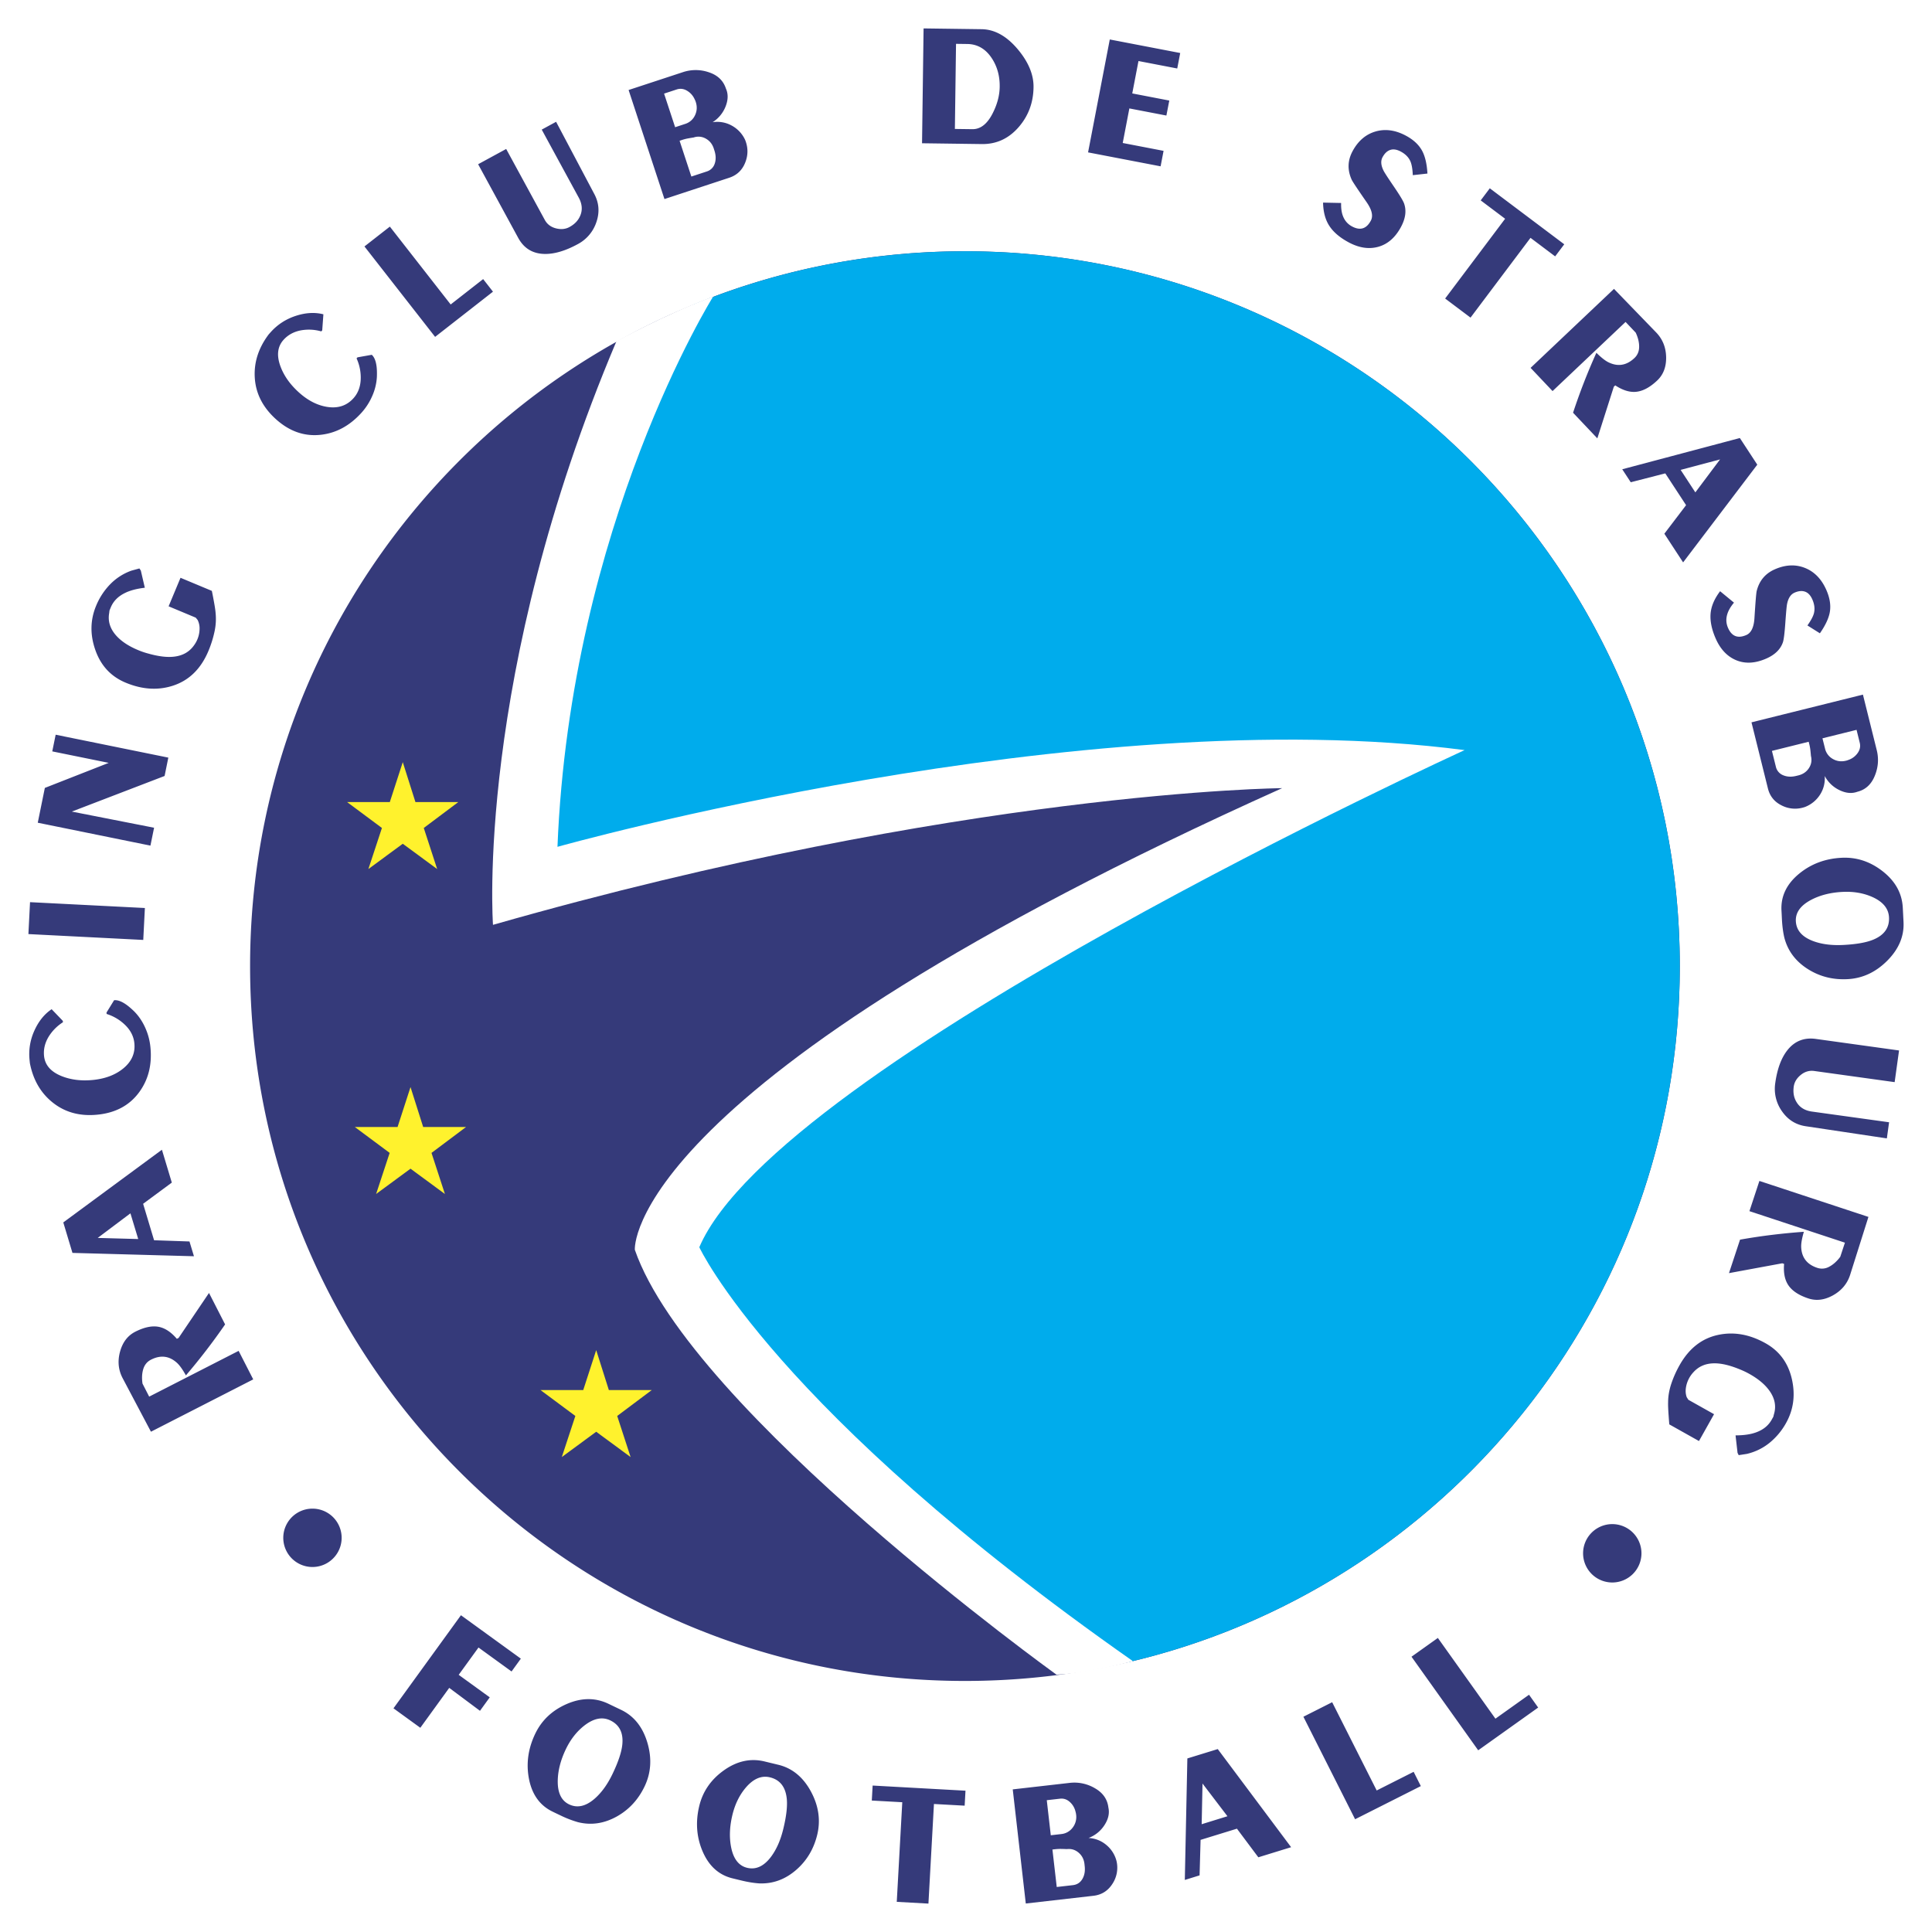
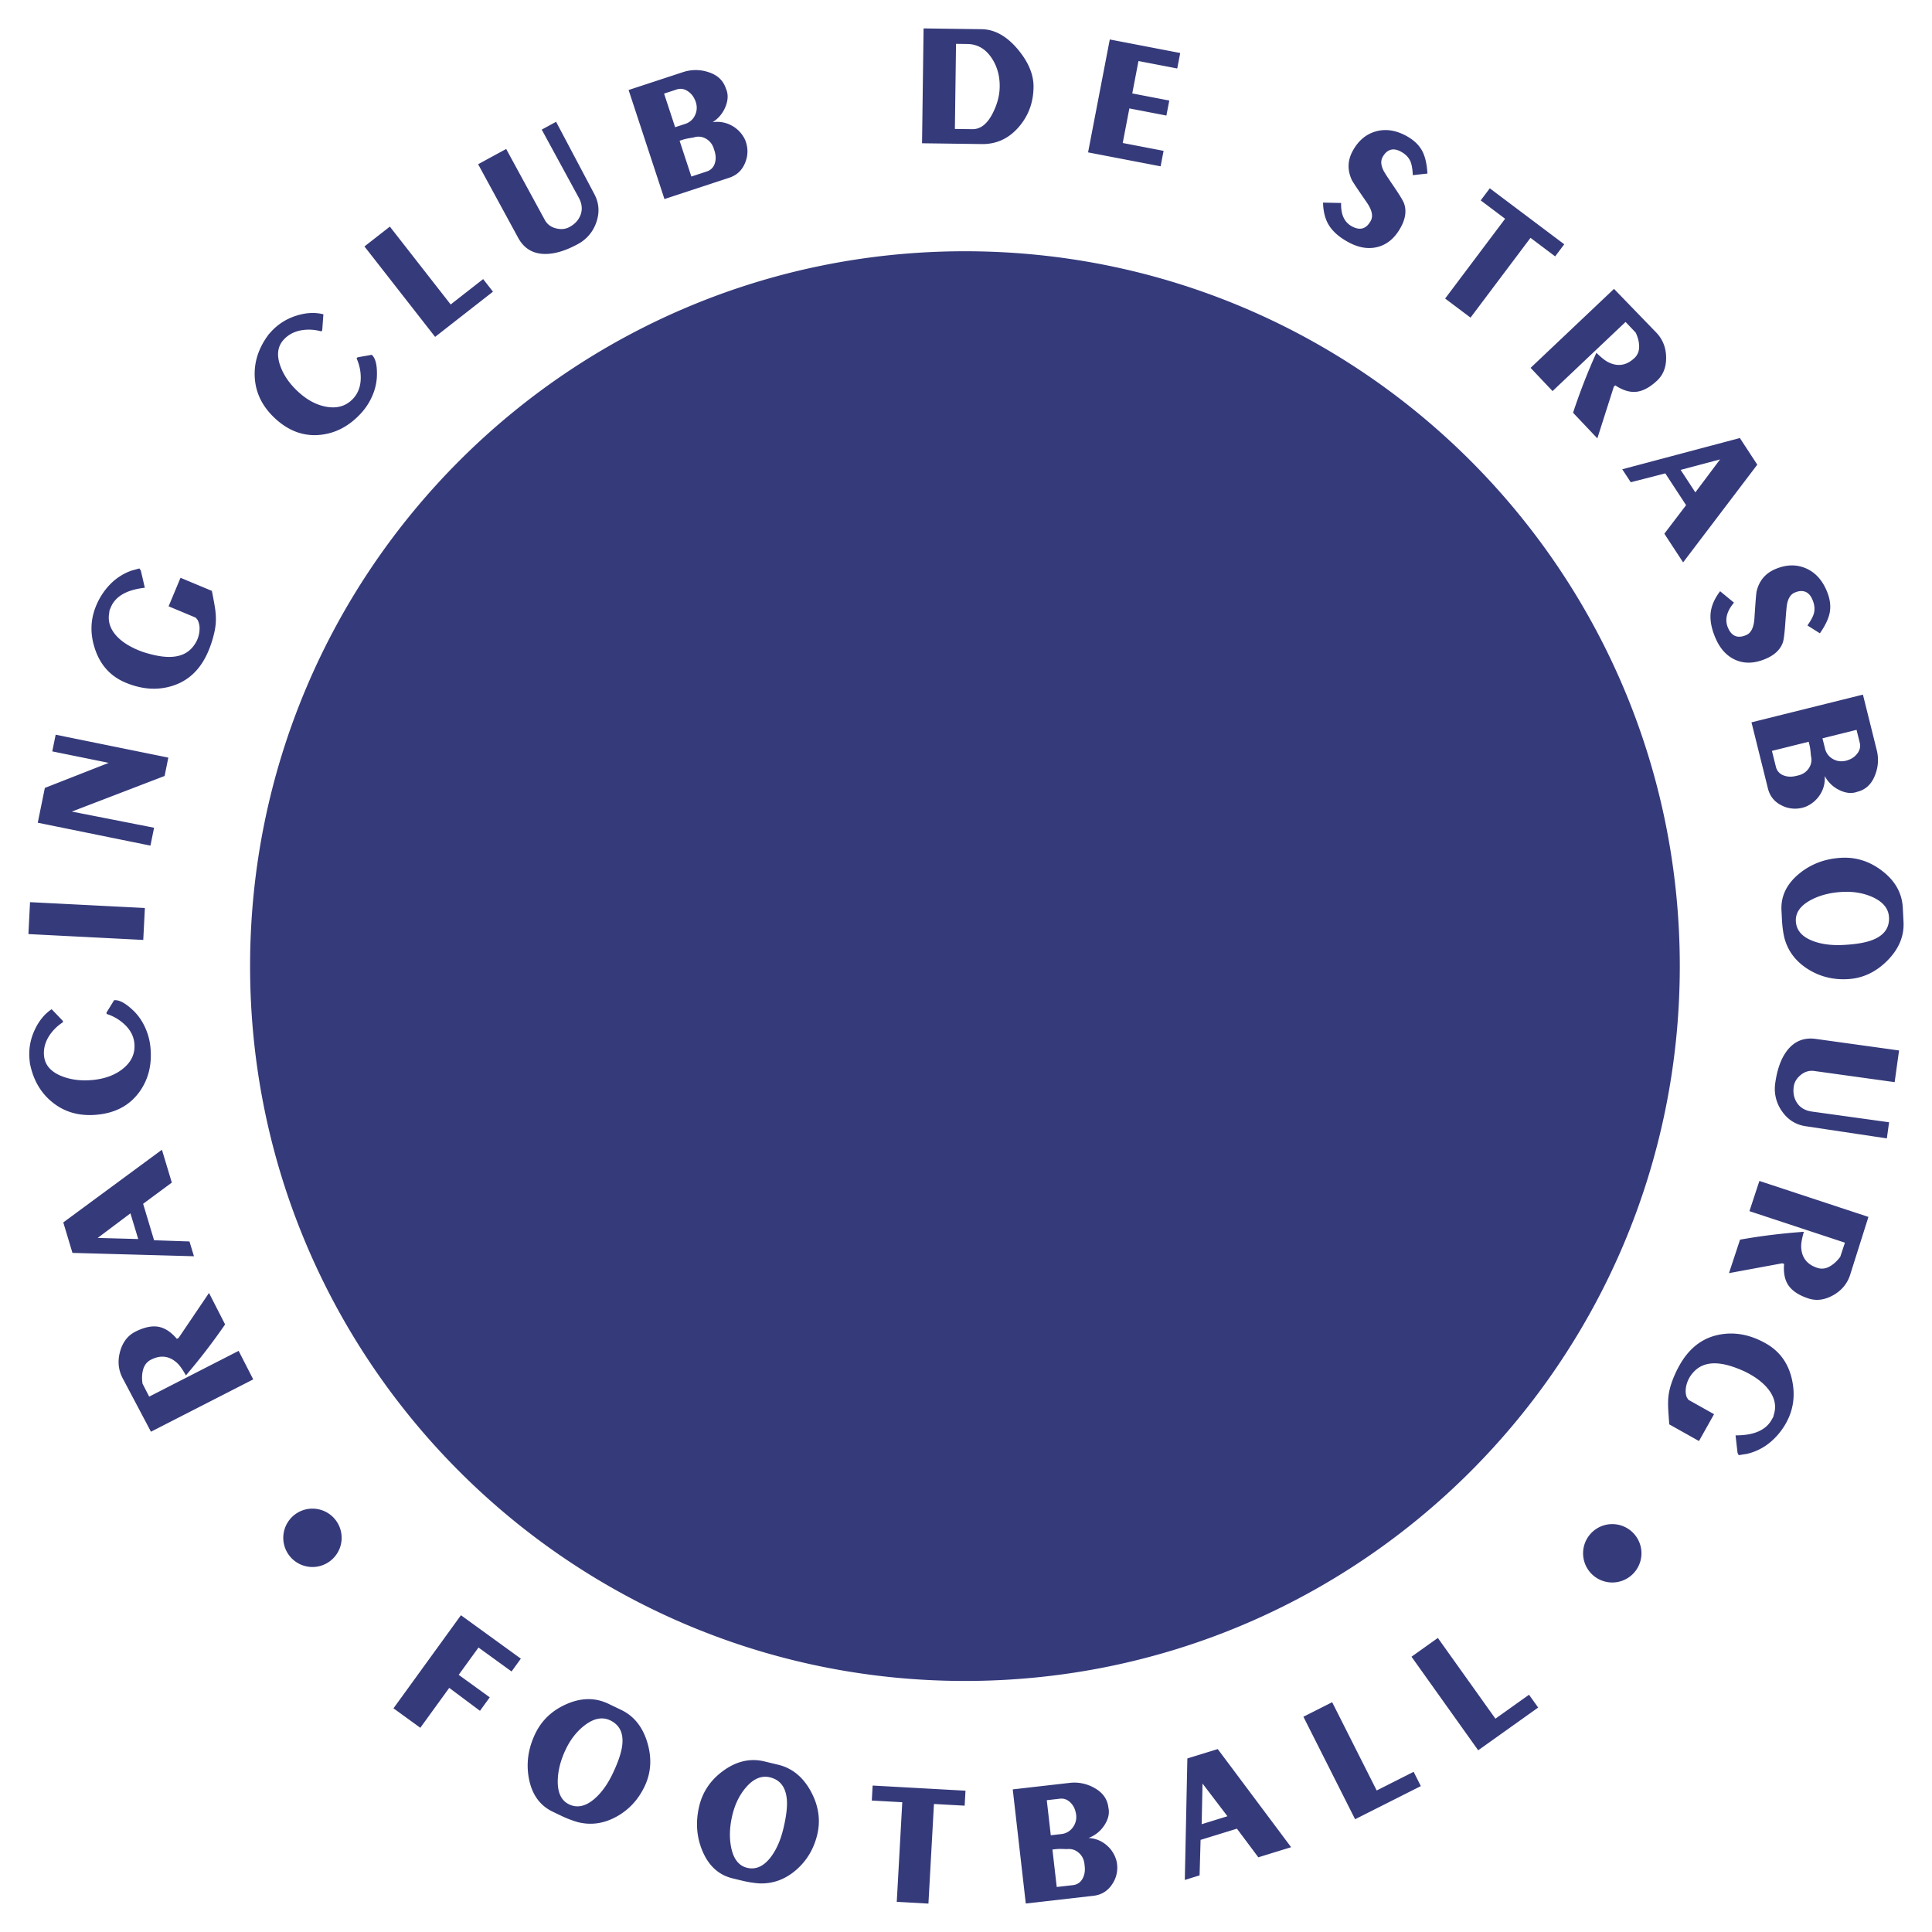
<svg xmlns="http://www.w3.org/2000/svg" width="2500" height="2500" viewBox="0 0 192.756 192.756">
  <g fill-rule="evenodd" clip-rule="evenodd">
    <path fill="#fff" d="M0 0h192.756v192.756H0V0z" />
    <path d="M96.272 167.709c39.388 0 71.321-31.932 71.321-71.32 0-39.389-31.934-71.321-71.321-71.321-39.389 0-71.321 31.932-71.321 71.321.001 39.388 31.933 71.32 71.321 71.32zM20.853 128.998l1.606 3.139a62.093 62.093 0 0 1-3.91 5.086c-.321-.576-.608-.982-.863-1.223-.779-.725-1.655-.838-2.628-.34-.376.193-.63.502-.763.928-.131.426-.157.91-.077 1.455l.666 1.299 8.925-4.566 1.456 2.846-10.204 5.221-2.841-5.373c-.418-.818-.498-1.693-.24-2.625.259-.934.762-1.59 1.507-1.973.956-.488 1.786-.643 2.488-.461.582.152 1.138.539 1.669 1.164l.174-.088 3.035-4.489zM13.79 123.619l-4.042-.111 3.265-2.453.777 2.564zm-7.476-1.658l.915 3.041 12.122.334-.447-1.475-3.532-.121-1.093-3.637 2.863-2.115-.987-3.279-9.841 7.252zM11.383 99.793c.316-.033.683.088 1.101.363.254.164.551.41.893.74.449.451.814.986 1.098 1.607s.459 1.266.528 1.932c.181 1.732-.178 3.225-1.076 4.477-.959 1.342-2.35 2.107-4.174 2.295-1.753.184-3.248-.217-4.484-1.199-1.159-.92-1.909-2.172-2.251-3.758a1.896 1.896 0 0 1-.045-.26l-.023-.229a5.627 5.627 0 0 1 .475-2.924c.422-.941.997-1.658 1.727-2.148l1.114 1.16.015.141a4.5 4.5 0 0 0-1.429 1.443c-.373.619-.525 1.262-.456 1.93.094.9.676 1.568 1.747 2 .936.375 1.992.502 3.17.381 1.201-.127 2.188-.5 2.96-1.125.859-.693 1.237-1.543 1.131-2.549-.067-.654-.358-1.242-.874-1.762a4.616 4.616 0 0 0-1.891-1.145l-.014-.139.758-1.231zM14.455 90.592l-.162 3.185-11.459-.584.163-3.184 11.458.583zM16.794 75.587l-.372 1.832-9.256 3.553 8.207 1.611-.364 1.785-11.241-2.285.706-3.472 6.373-2.5-5.632-1.145.339-1.664 11.24 2.285zM21.137 58.952c.071.349.124.619.158.812.124.65.195 1.107.213 1.369a5.894 5.894 0 0 1-.105 1.877 10.852 10.852 0 0 1-.6 1.918c-.757 1.812-1.951 2.976-3.583 3.493-1.487.475-3.05.37-4.691-.315-1.455-.607-2.458-1.683-3.006-3.225-.549-1.542-.526-3.024.068-4.446a6.74 6.74 0 0 1 1.405-2.146 5.563 5.563 0 0 1 2.112-1.355l.801-.22.142.213.398 1.712c-.83.097-1.504.278-2.021.543-.661.333-1.118.801-1.37 1.405l-.135.324a5.569 5.569 0 0 1-.029.253c-.144.803.082 1.543.676 2.222.51.581 1.241 1.07 2.195 1.468a7.29 7.29 0 0 0 1.02.349c1.036.294 1.904.397 2.603.309.845-.102 1.495-.469 1.951-1.103a2.833 2.833 0 0 0 .571-1.621 1.87 1.87 0 0 0-.193-.935l-.19-.231-2.705-1.13 1.188-2.846 3.127 1.306zM37.092 35.398c.234.213.39.568.464 1.063.048.298.063.684.045 1.159a5.441 5.441 0 0 1-.463 1.889 6.142 6.142 0 0 1-1.084 1.683c-1.169 1.289-2.519 2.018-4.048 2.187-1.638.182-3.135-.341-4.492-1.571-1.304-1.182-2.002-2.561-2.095-4.136-.088-1.476.344-2.87 1.294-4.181.047-.069.102-.138.165-.208l.153-.17c.68-.75 1.509-1.283 2.488-1.602s1.894-.37 2.746-.153l-.117 1.601-.095.104a4.475 4.475 0 0 0-2.025-.104c-.708.134-1.286.447-1.735.942-.605.669-.712 1.545-.319 2.629.345.945.955 1.814 1.832 2.608.894.81 1.83 1.294 2.808 1.454 1.087.178 1.969-.105 2.646-.853.44-.486.682-1.093.725-1.821a4.597 4.597 0 0 0-.41-2.163l.094-.104 1.423-.253zM49.184 29.1l-5.773 4.51-7.049-9.022 2.534-1.979 6.068 7.768 3.24-2.532.98 1.255zM55.482 12.152l3.796 7.175c.487.896.563 1.835.229 2.817a3.855 3.855 0 0 1-1.865 2.215c-1.228.668-2.329.994-3.301.977-1.188-.02-2.069-.555-2.64-1.604l-3.998-7.346 2.798-1.523 3.852 7.076c.234.431.604.711 1.108.842.504.13.957.087 1.357-.131.524-.285.883-.667 1.077-1.145.237-.567.185-1.164-.155-1.789l-3.692-6.784 1.434-.78zM69.415 10.168c.153.467.127.913-.076 1.337a1.603 1.603 0 0 1-.985.86l-.996.327-1.103-3.352 1.261-.415c.376-.123.744-.066 1.105.173.312.205.546.486.7.842.03.052.061.128.094.228zm3.563 2.347a2.986 2.986 0 0 0-1.882-.321 3.277 3.277 0 0 0 1.302-1.586c.256-.659.264-1.252.024-1.778-.26-.792-.828-1.332-1.701-1.619a4.03 4.03 0 0 0-2.583-.013L62.716 8.98l3.577 10.88 6.456-2.124c.76-.25 1.29-.747 1.591-1.491.281-.688.308-1.38.079-2.074a1.96 1.96 0 0 0-.117-.296 3.097 3.097 0 0 0-1.324-1.36zm-1.703 2.496c.156.479.168.915.034 1.31a1.198 1.198 0 0 1-.801.79l-1.531.503-1.174-3.57.269-.089c.189-.062.383-.111.582-.147.198-.036.38-.065.545-.09a1.471 1.471 0 0 1 1.215.109c.385.212.65.541.797.984.013.045.035.111.064.2zM99.035 11.313c-.541 1.062-1.217 1.587-2.025 1.575l-1.741-.023.114-8.491 1.125.015c.996.014 1.8.471 2.41 1.371.562.831.838 1.797.822 2.901-.011.87-.246 1.753-.705 2.652zm2.527-6.374c-1.113-1.333-2.322-2.009-3.627-2.026l-5.789-.078-.154 11.458 5.964.08c1.473.02 2.709-.557 3.713-1.733.943-1.105 1.428-2.417 1.447-3.936.019-1.248-.501-2.503-1.554-3.765zM115.793 16.594l-7.236-1.391 2.166-11.265 7.027 1.351-.297 1.544-3.867-.744-.621 3.232 3.695.711-.289 1.496-3.695-.711-.662 3.449 4.076.785-.297 1.543zM139.789 22.62c-.564 1.061-1.314 1.725-2.25 1.995-.934.269-1.92.127-2.959-.424-.871-.464-1.514-1.002-1.926-1.616-.414-.614-.631-1.401-.652-2.361l1.803.037c-.016.526.047.967.188 1.322.18.457.48.797.904 1.022.812.433 1.438.238 1.873-.583.25-.467.105-1.083-.428-1.848-.893-1.287-1.387-2.03-1.48-2.226-.441-.967-.416-1.913.076-2.837.549-1.028 1.309-1.688 2.281-1.976s1.984-.154 3.033.404c.77.409 1.316.92 1.643 1.533.293.555.467 1.306.521 2.254l-1.461.161c-.025-.6-.102-1.053-.23-1.36-.176-.414-.502-.747-.977-.999-.391-.208-.74-.261-1.047-.157-.307.104-.562.347-.768.732-.193.364-.158.81.107 1.337.074.16.412.683 1.018 1.571.604.888.949 1.461 1.035 1.721.239.701.139 1.467-.304 2.298zM155.158 25.579l-2.459-1.85-5.984 7.96-2.533-1.904 5.984-7.96-2.436-1.832.907-1.206 7.429 5.586-.908 1.206zM159.367 43.736l-2.422-2.558a60.637 60.637 0 0 1 2.327-5.98c.471.464.863.775 1.176.934.953.478 1.826.34 2.621-.411.307-.291.463-.66.469-1.108.006-.447-.107-.922-.342-1.425l-1.012-1.068-7.285 6.898-2.191-2.316 8.322-7.88 4.23 4.371c.631.668.955 1.485.971 2.453.014.967-.281 1.739-.889 2.314-.779.737-1.531 1.117-2.258 1.14-.6.018-1.244-.199-1.93-.651l-.143.134-1.644 5.153zM167.678 46.881l3.932-1.045-2.465 3.29-1.467-2.245zm7.646-.521l-1.738-2.658-11.734 3.117.848 1.295 3.447-.885 2.074 3.171-2.168 2.848 1.871 2.861 7.4-9.749zM176.215 65.708c-1.096.479-2.094.534-2.99.163-.898-.371-1.582-1.095-2.053-2.171-.396-.905-.564-1.726-.508-2.462.057-.737.373-1.487.951-2.252l1.385 1.14c-.338.403-.561.788-.67 1.155-.143.47-.117.924.076 1.363.369.846.979 1.083 1.828.711.486-.212.756-.784.809-1.715.1-1.565.172-2.454.221-2.667.254-1.032.859-1.758 1.818-2.176 1.066-.466 2.068-.509 3.01-.13.941.379 1.65 1.114 2.127 2.204.35.798.461 1.539.338 2.223-.115.616-.443 1.312-.986 2.09l-1.244-.783c.342-.482.559-.884.646-1.203.113-.433.062-.896-.154-1.389-.178-.408-.418-.667-.723-.776-.305-.11-.654-.078-1.053.096-.375.164-.623.535-.742 1.112-.041.171-.1.792-.176 1.863-.074 1.071-.158 1.736-.25 1.994-.246.698-.801 1.235-1.66 1.61zM184.18 75.895c-.475.117-.914.06-1.32-.174a1.604 1.604 0 0 1-.779-1.045l-.254-1.014 3.402-.845.318 1.285c.096.383.012.745-.25 1.085a1.851 1.851 0 0 1-.885.633 1.512 1.512 0 0 1-.232.075zm-2.59 3.382a2.983 2.983 0 0 0 .461-1.854c.352.64.848 1.111 1.484 1.415s1.227.356 1.77.158c.809-.201 1.387-.727 1.736-1.577.352-.85.418-1.708.203-2.575l-1.379-5.542-11.119 2.766 1.639 6.593c.193.777.65 1.342 1.371 1.697a2.928 2.928 0 0 0 2.068.231c.137-.034.238-.066.305-.095a3.097 3.097 0 0 0 1.461-1.217zm-2.365-1.868c-.492.122-.93.101-1.316-.062a1.196 1.196 0 0 1-.732-.86l-.391-1.57 3.666-.912.07.274c.047.195.082.393.104.594s.039.386.053.552c.107.435.041.837-.201 1.208-.24.37-.59.611-1.047.726-.046.01-.115.027-.206.05zM180.887 93.887c-1.096-.414-1.668-1.073-1.715-1.978-.045-.869.475-1.584 1.555-2.146.885-.458 1.914-.717 3.092-.777 1.107-.058 2.107.114 3.002.515 1.051.476 1.6 1.148 1.645 2.017.053 1.021-.459 1.76-1.533 2.216-.693.295-1.697.476-3.016.544-1.167.06-2.177-.07-3.03-.391zm7.375 1.992c1.176-1.168 1.727-2.468 1.652-3.902 0-.035-.004-.094-.008-.176-.012-.2-.021-.403-.031-.608-.012-.206-.021-.415-.033-.625-.074-1.457-.76-2.682-2.053-3.676-1.232-.95-2.584-1.387-4.059-1.311-1.617.083-3.016.604-4.195 1.56-1.271 1.031-1.871 2.263-1.797 3.697.006.082.012.224.023.423l.021.44c.035.682.113 1.291.236 1.826.34 1.338 1.135 2.397 2.389 3.181 1.168.729 2.475 1.057 3.92.982 1.482-.075 2.792-.678 3.935-1.811zM188.252 113.578l-8.051-1.207c-1.012-.141-1.814-.639-2.408-1.492a3.856 3.856 0 0 1-.676-2.818c.193-1.387.584-2.465 1.178-3.238.725-.943 1.68-1.334 2.867-1.17l8.307 1.152-.439 3.16-8.021-1.113c-.488-.066-.936.062-1.342.391s-.643.719-.705 1.172c-.082.592.012 1.107.283 1.547.318.529.832.844 1.541.941l7.689 1.066-.223 1.609zM172.5 127.021l1.104-3.34c1.076-.191 2.15-.352 3.221-.482s2.119-.23 3.146-.303c-.186.637-.275 1.131-.268 1.482.031 1.068.566 1.773 1.605 2.115a1.47 1.47 0 0 0 1.197-.115c.398-.211.764-.539 1.098-.986l.465-1.41-9.527-3.145.994-3.014 10.879 3.588-1.836 5.811c-.287.869-.854 1.541-1.697 2.012-.846.469-1.664.574-2.459.311-1.02-.336-1.711-.816-2.076-1.443-.301-.52-.416-1.186-.346-2.002l-.184-.061-5.316.982zM166.547 142.111a29.543 29.543 0 0 1-.064-.826c-.049-.66-.066-1.121-.055-1.385.002-.605.109-1.223.32-1.852s.484-1.24.818-1.834c.961-1.713 2.281-2.73 3.963-3.053 1.531-.299 3.074-.012 4.625.859 1.377.771 2.25 1.957 2.617 3.553s.174 3.064-.58 4.41a6.806 6.806 0 0 1-1.645 1.969c-.66.533-1.41.9-2.254 1.102l-.822.127-.115-.229-.199-1.744c.836-.002 1.527-.104 2.072-.309.697-.256 1.205-.672 1.527-1.244l.172-.307a4.75 4.75 0 0 1 .061-.25c.236-.781.098-1.547-.414-2.291-.439-.637-1.109-1.209-2.012-1.717a8.081 8.081 0 0 0-.972-.465c-.998-.412-1.85-.613-2.555-.605-.854.004-1.543.297-2.07.875a2.902 2.902 0 0 0-.76 1.552c-.053.347-.025.666.082.955l.162.254 2.562 1.438-1.504 2.678-2.96-1.661zM51.039 166.764l-3.299-2.391-1.976 2.725 3.098 2.246-.974 1.344-3.068-2.288-2.884 3.981-2.678-1.942 6.731-9.287 5.976 4.332-.926 1.28zM59.33 179.453c-.887.77-1.736.959-2.549.57-.781-.373-1.16-1.17-1.134-2.389.022-.998.289-2.031.799-3.1.479-1.002 1.108-1.803 1.887-2.4.919-.701 1.769-.865 2.55-.492.919.439 1.32 1.242 1.206 2.404-.074.752-.396 1.725-.968 2.92-.505 1.057-1.101 1.886-1.791 2.487zm5.27-5.549c-.464-1.592-1.343-2.697-2.636-3.314a7.091 7.091 0 0 0-.159-.076l-.549-.262-.564-.271c-1.315-.627-2.717-.609-4.207.053-1.422.633-2.451 1.615-3.088 2.947-.699 1.461-.91 2.939-.634 4.434.299 1.609 1.095 2.725 2.389 3.342.074.037.201.098.381.184l.398.189a10.62 10.62 0 0 0 1.715.664c1.336.338 2.646.143 3.934-.586 1.197-.68 2.108-1.674 2.732-2.98.64-1.339.736-2.779.288-4.324zM76.911 185.27c-.708.934-1.5 1.293-2.375 1.08-.841-.205-1.375-.904-1.602-2.1-.184-.98-.136-2.043.142-3.189.262-1.078.711-1.988 1.35-2.732.753-.873 1.551-1.207 2.392-1.004.989.24 1.547.941 1.675 2.102.083.748-.032 1.764-.344 3.049-.275 1.133-.688 2.065-1.238 2.794zm4.012-6.5c-.783-1.459-1.872-2.359-3.265-2.697l-.171-.041c-.195-.047-.392-.096-.592-.143l-.608-.148c-1.416-.344-2.785-.039-4.105.916-1.26.908-2.064 2.08-2.413 3.512-.381 1.572-.283 3.059.296 4.461.625 1.512 1.634 2.438 3.028 2.775l.412.1.428.104c.663.162 1.268.26 1.815.297 1.377.055 2.62-.404 3.728-1.381 1.032-.91 1.718-2.066 2.059-3.471.348-1.441.144-2.868-.612-4.284zM96.244 180.152l-3.064-.168-.55 9.938-3.16-.174.55-9.939-3.04-.168.083-1.496 9.264.513-.083 1.494zM107.365 181.051a1.72 1.72 0 0 1-.346 1.291 1.602 1.602 0 0 1-1.139.643l-1.043.119-.4-3.498 1.32-.15c.395-.045.742.086 1.047.391.266.264.436.586.516.965.018.055.034.135.045.239zm3.014 3.021a2.961 2.961 0 0 0-1.775-.697 3.246 3.246 0 0 0 1.594-1.291c.383-.594.512-1.172.387-1.738-.096-.828-.541-1.473-1.34-1.93a4.028 4.028 0 0 0-2.527-.537l-5.676.648 1.301 11.387 6.75-.771c.795-.092 1.414-.471 1.859-1.139a2.925 2.925 0 0 0 .443-2.33 3.063 3.063 0 0 0-1.016-1.602zm-2.16 2.104c.059.502-.02.932-.232 1.293s-.529.564-.949.613l-1.607.184-.43-3.738.283-.033c.199-.021.4-.031.602-.027.203.004.389.01.555.018.445-.051.836.066 1.172.354s.531.662.584 1.129l.022.207zM119.891 182.002l.084-4.059 2.488 3.264-2.572.795zm1.605-7.496l-3.033.934-.254 12.123 1.473-.457.1-3.541 3.627-1.117 2.135 2.855 3.271-1.008-7.319-9.789zM141.756 178.199l-6.557 3.307-5.158-10.227 2.869-1.449 4.442 8.805 3.687-1.86.717 1.424zM153.463 170.363l-5.983 4.264-6.654-9.336 2.629-1.873 5.744 8.055 3.352-2.389.912 1.279zM31.174 156.34a2.911 2.911 0 1 0 .001-5.823 2.911 2.911 0 0 0-.001 5.823zM160.855 157.885a2.912 2.912 0 1 0-2.91-2.912 2.912 2.912 0 0 0 2.91 2.912z" fill="#353a7a" />
-     <path d="M69.32 123.855c-4.245-9.648 70.051-48.437 70.051-48.437-59.052 1.351-84.042 9.553-84.042 9.553-2.219-20.746 13.9-54.598 13.9-54.598 8.339-3.42 17.471-5.306 27.043-5.306 39.388 0 71.321 31.932 71.321 71.321 0 33.82-23.543 62.145-55.135 69.477.001 0-31.482-15.517-43.138-42.01z" fill="#00acec" />
-     <path d="M71.153 29.586S56.905 52.325 55.619 84.488c0 0 52.168-14.667 90.506-9.649 0 0-68.507 31.262-76.355 49.596 0 0 7.462 16.209 43.259 41.297 0 0-4.363 1.219-7.623 1.35 0 0-36.472-26.244-42.069-42.391 0 0-1.286-16.467 64.583-46.057 0 0-31.905.257-78.734 13.637 0 0-1.833-24.779 12.318-58.229 0 .001 4.996-2.755 9.649-4.456z" fill="#fff" />
-     <path fill="#fff22d" d="M41.448 80.022h4.278l-3.446 2.584 1.337 4.1-3.432-2.525-3.432 2.525 1.352-4.1-3.476-2.584h4.263l1.293-3.983 1.263 3.983zM60.746 138.688h4.278l-3.446 2.583 1.337 4.1-3.432-2.525-3.432 2.525 1.352-4.1-3.476-2.583h4.263l1.293-3.985 1.263 3.985zM42.22 112.441h4.278l-3.447 2.584 1.338 4.1-3.432-2.525-3.432 2.525 1.352-4.1-3.476-2.584h4.264l1.292-3.982 1.263 3.982z" />
  </g>
</svg>